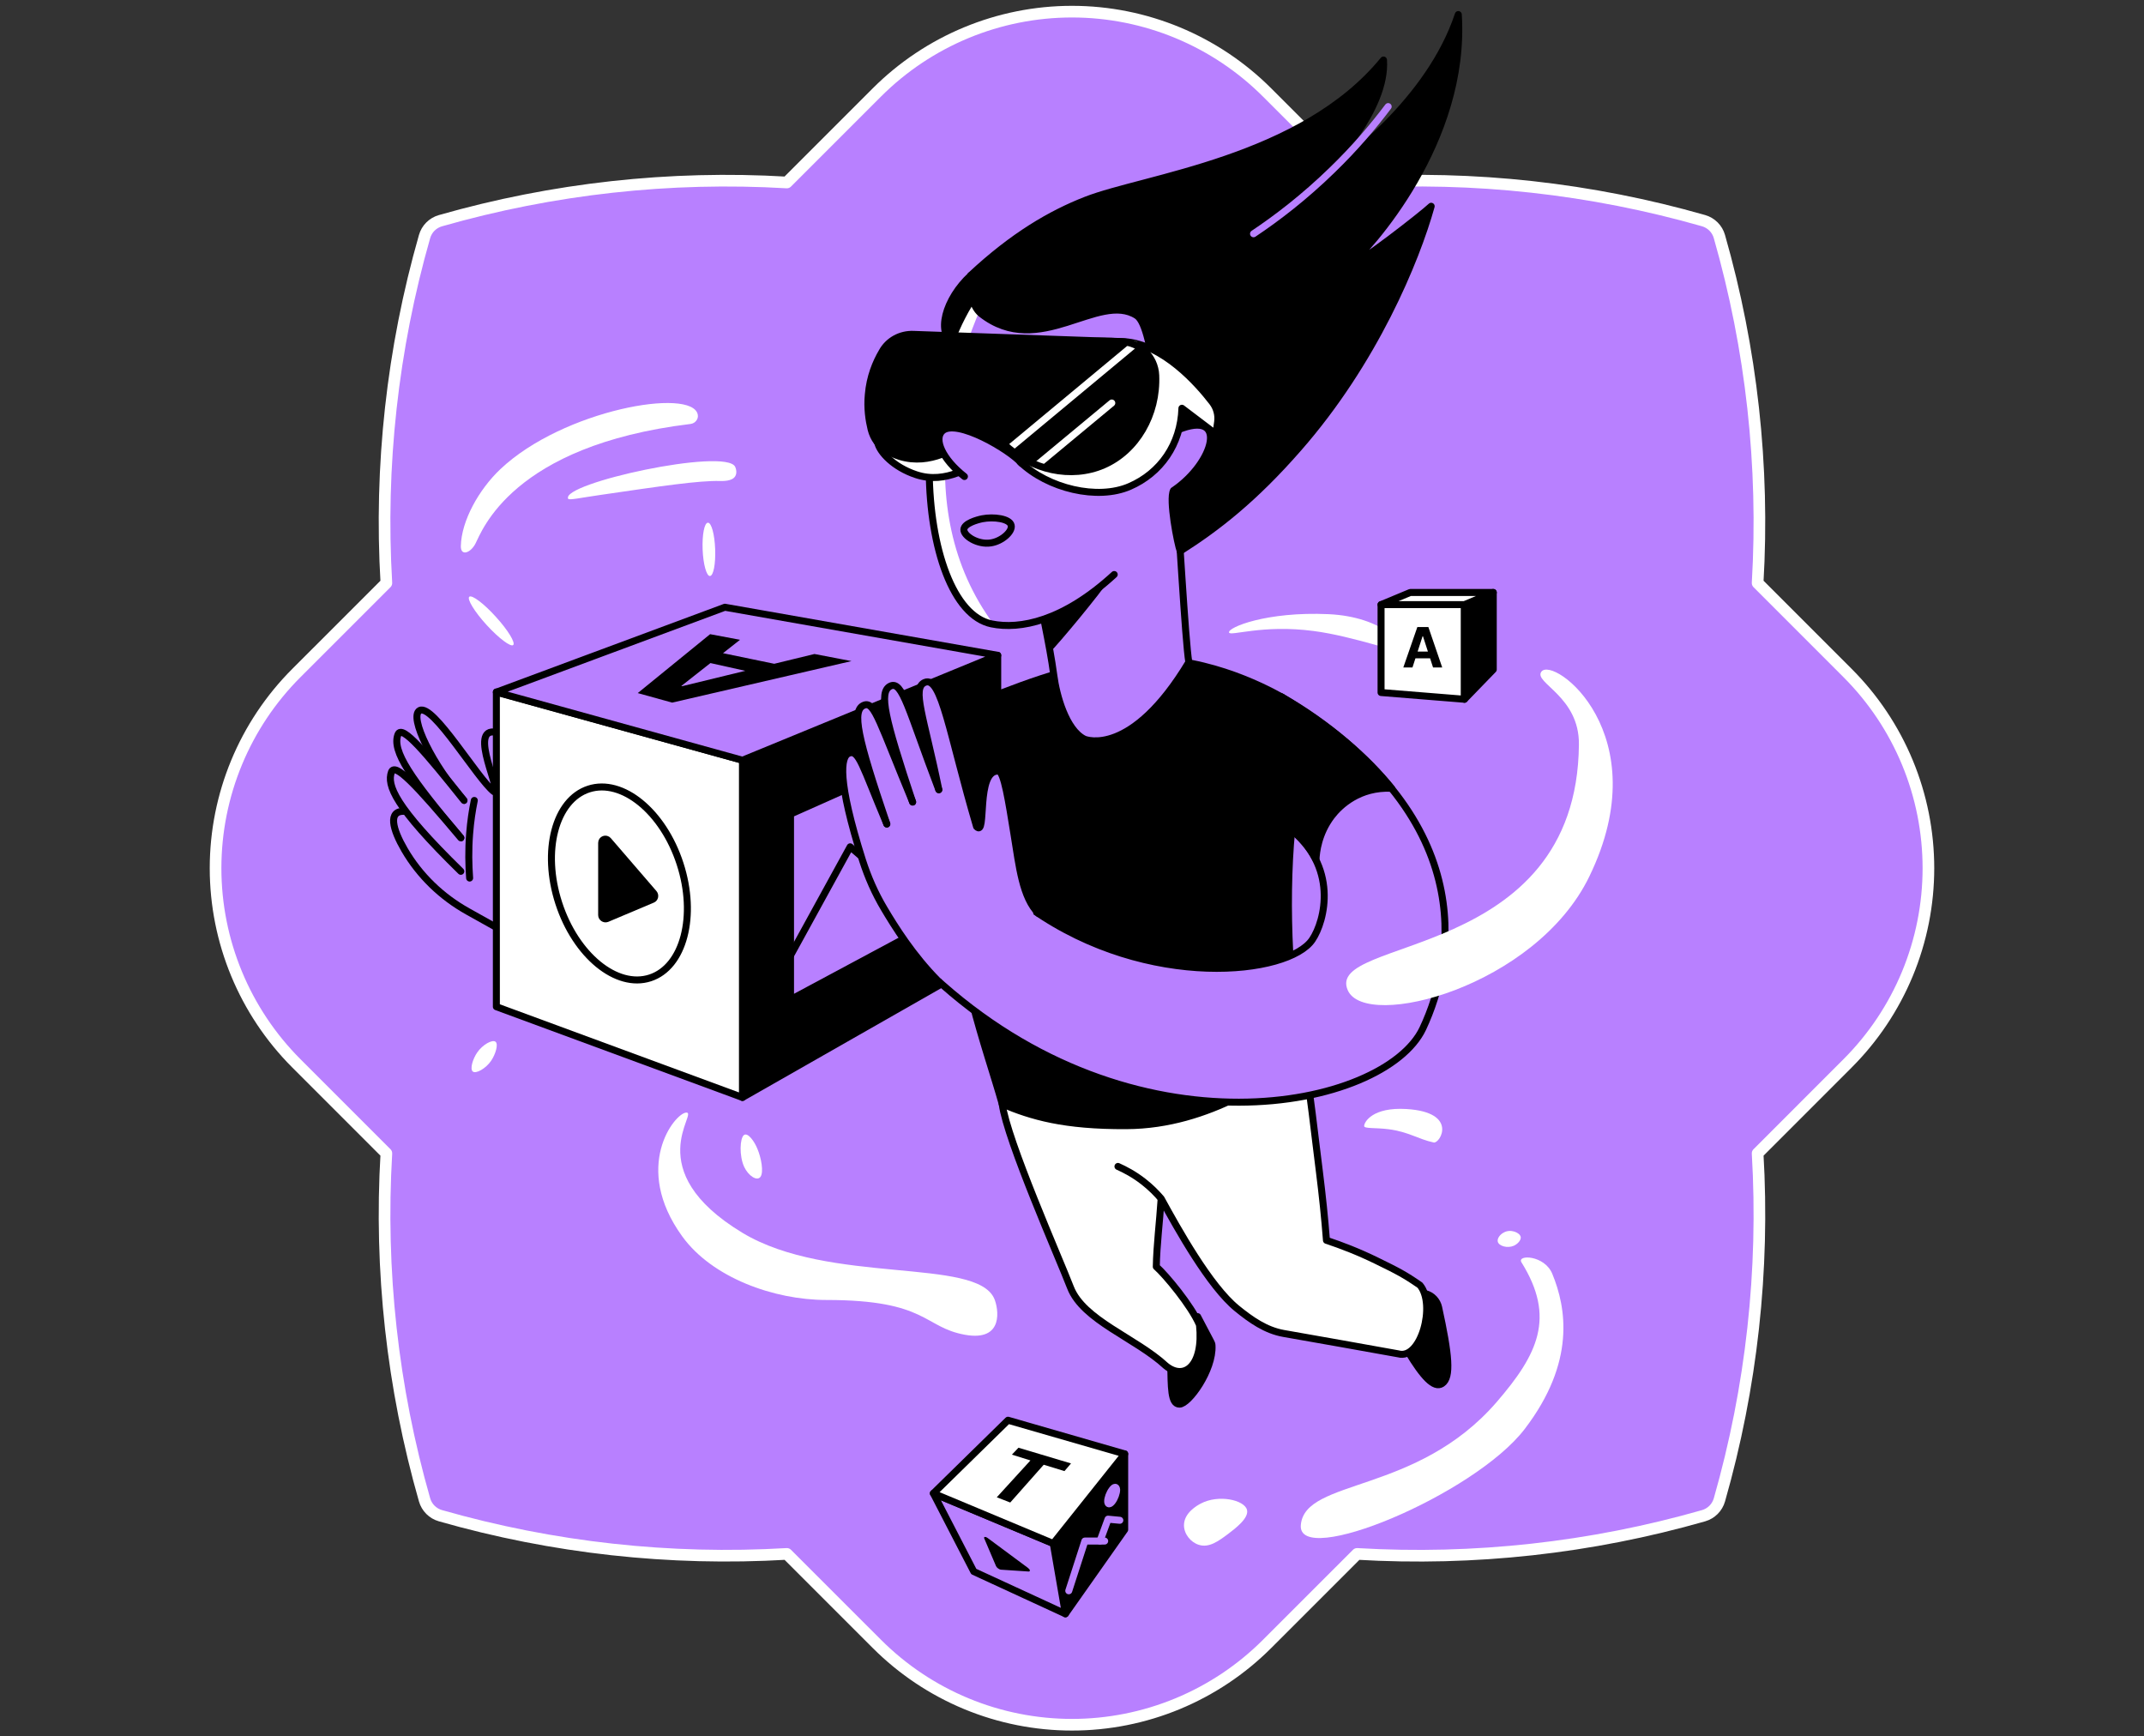
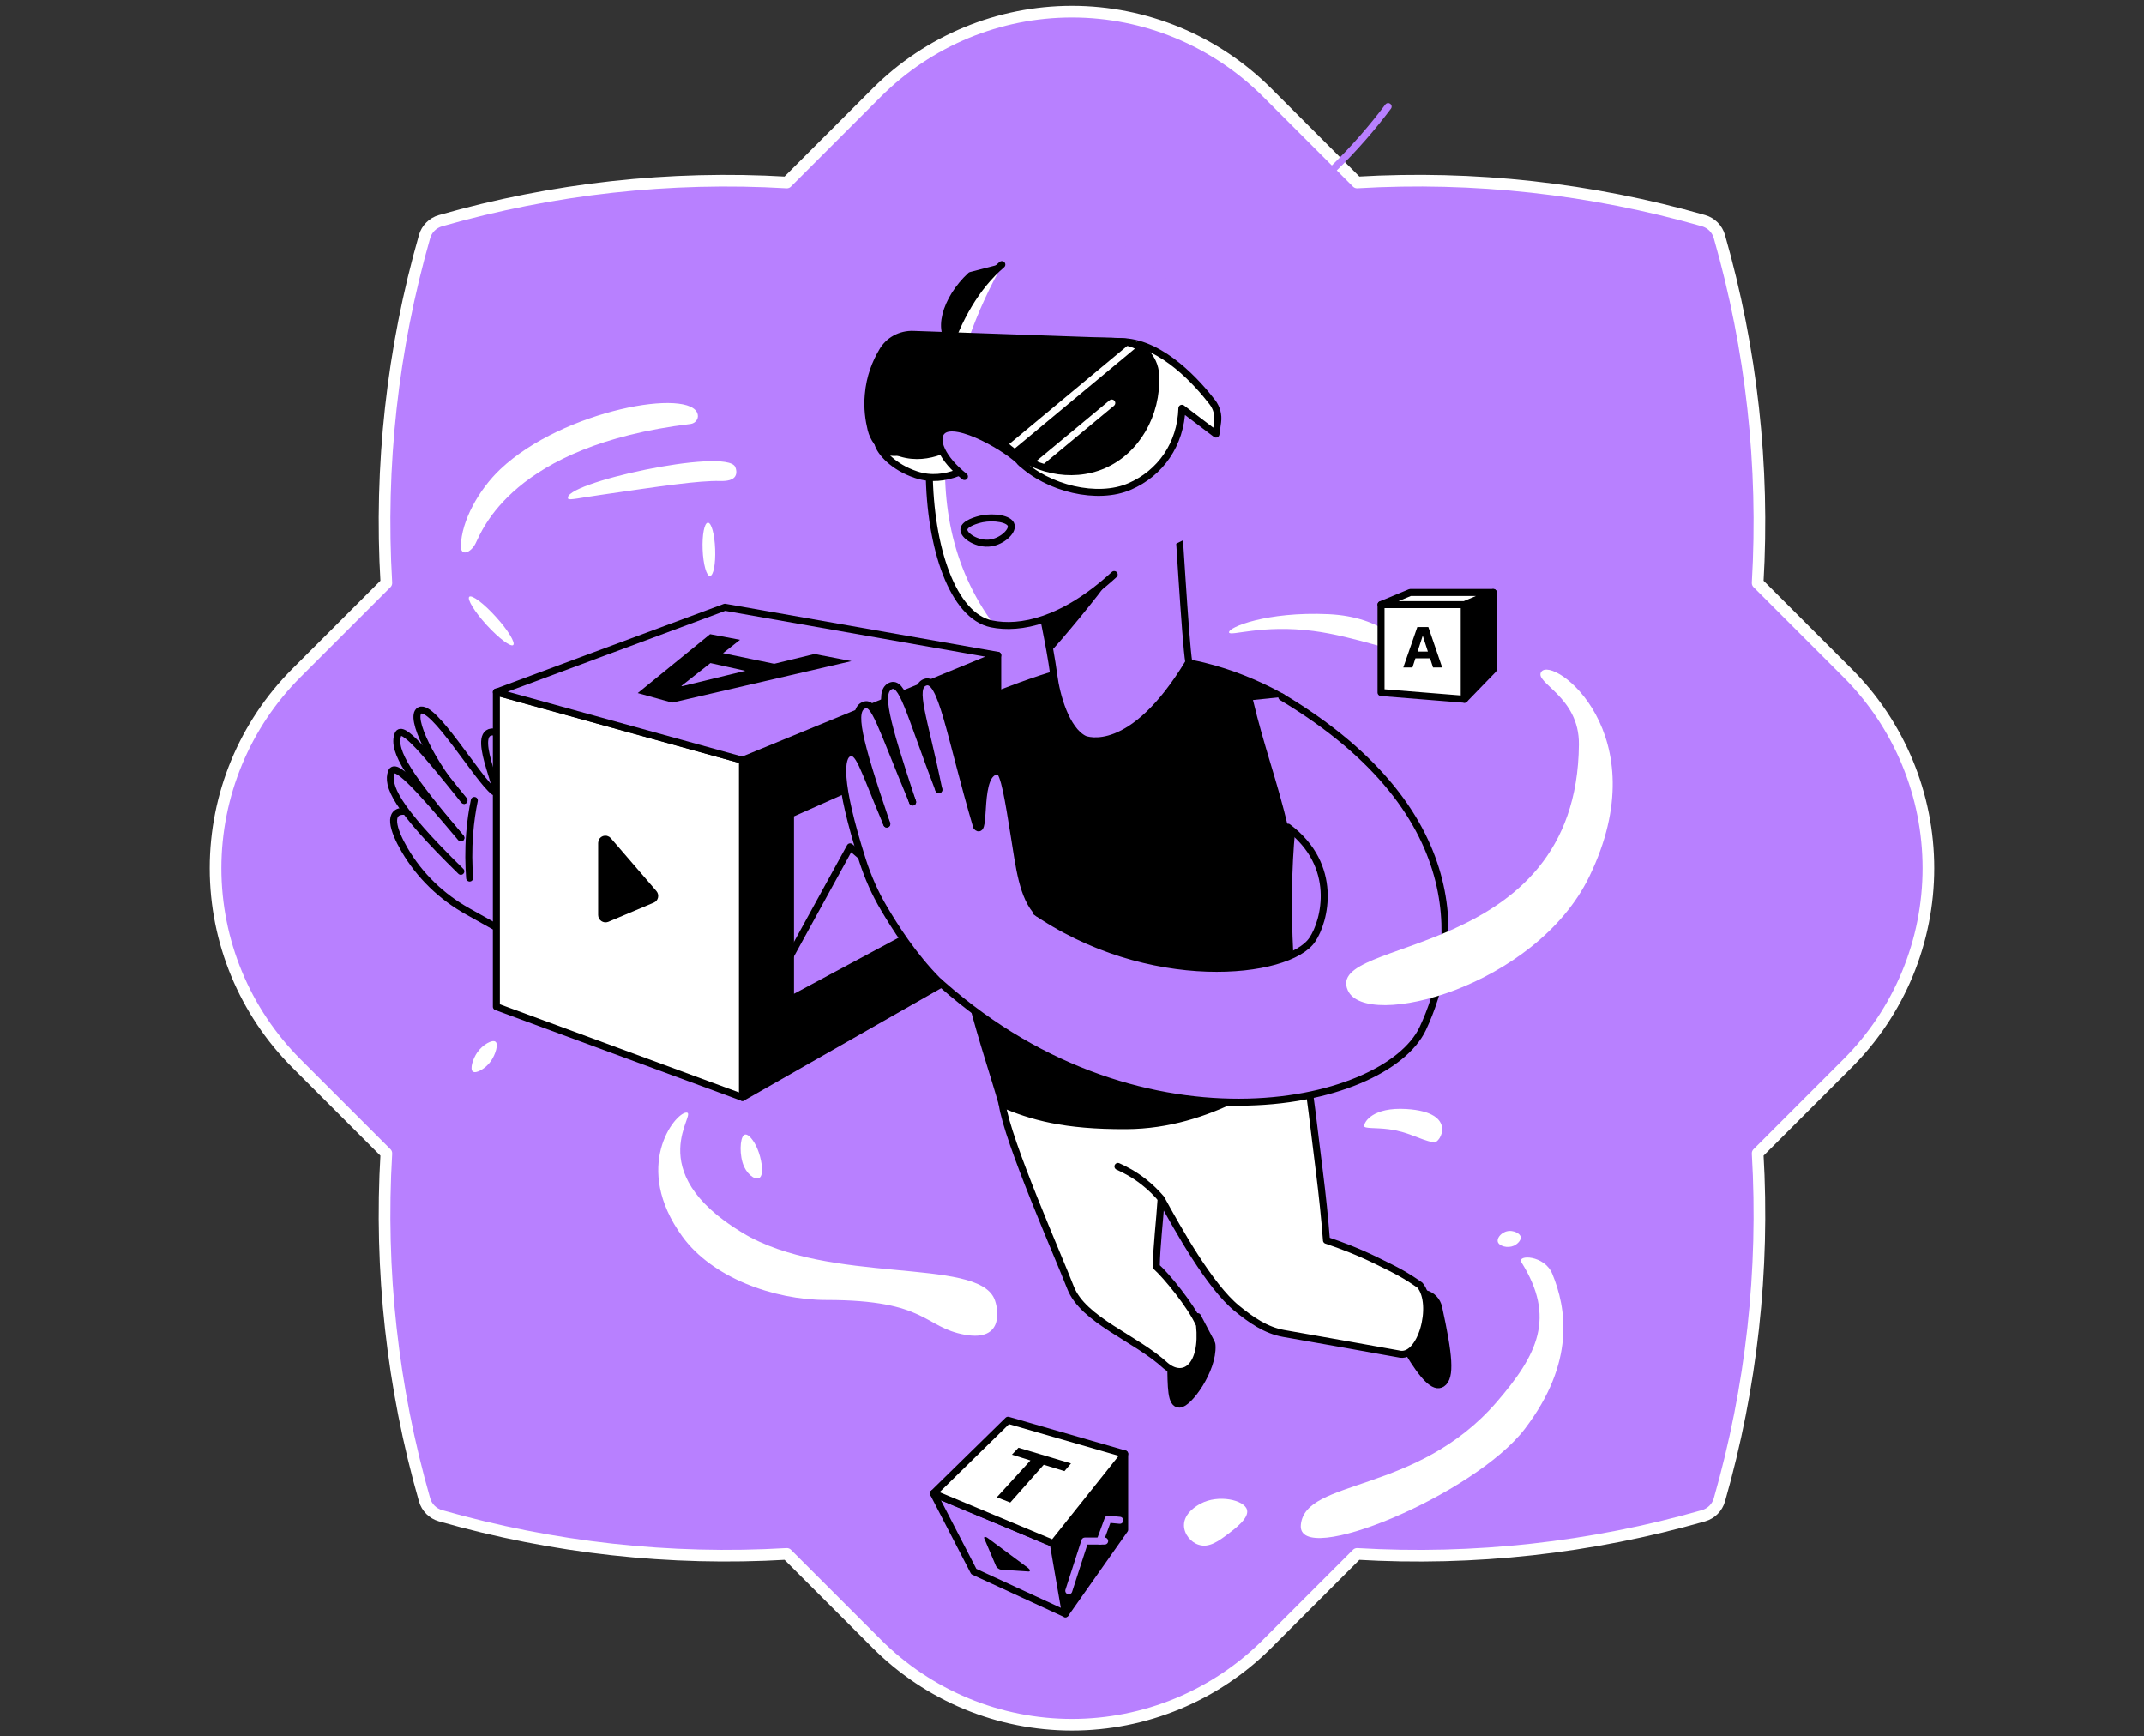
<svg xmlns="http://www.w3.org/2000/svg" width="368" height="298" viewBox="0 0 368 298" fill="none">
  <rect x="0" y="0" width="368" height="298" fill="#333333" stroke="none" />
  <path d="M301.681 100.059C302.862 80.006 300.643 59.898 295.118 40.586C294.933 39.94 294.587 39.352 294.112 38.877C293.638 38.402 293.05 38.055 292.405 37.87C273.092 32.348 252.984 30.131 232.932 31.314L217.492 15.874C208.608 6.991 196.559 2 183.995 2C171.432 2 159.383 6.991 150.499 15.874L135.055 31.317C115.003 30.136 94.895 32.355 75.582 37.88C74.938 38.065 74.351 38.412 73.877 38.886C73.403 39.361 73.058 39.948 72.873 40.593C67.348 59.904 65.132 80.011 66.317 100.062L50.874 115.502C41.99 124.386 37 136.435 37 148.999C37 161.562 41.99 173.611 50.874 182.496L66.317 197.939C65.132 217.99 67.348 238.097 72.873 257.408C73.059 258.053 73.404 258.64 73.878 259.114C74.352 259.588 74.938 259.935 75.582 260.121C94.896 265.645 115.005 267.863 135.059 266.681L150.502 282.12C154.9 286.521 160.122 290.011 165.87 292.393C171.617 294.774 177.778 296 183.999 296C190.22 296 196.381 294.774 202.128 292.393C207.876 290.011 213.098 286.521 217.496 282.12L232.935 266.684C252.988 267.87 273.096 265.653 292.408 260.128C293.053 259.942 293.64 259.596 294.115 259.122C294.589 258.647 294.935 258.06 295.121 257.415C300.645 238.101 302.863 217.992 301.681 197.939L317.12 182.496C321.52 178.097 325.01 172.875 327.391 167.128C329.772 161.38 330.997 155.22 330.997 148.999C330.997 142.778 329.772 136.618 327.391 130.87C325.01 125.123 321.52 119.901 317.12 115.502L301.681 100.059Z" fill="#B880FF" stroke="white" stroke-width="2" stroke-miterlimit="10" stroke-linejoin="round" />
  <path d="M171.699 45.959L166.627 47.275C162.294 51.255 160.465 57.386 163.931 59.151C166.499 54.754 169.099 50.356 171.699 45.959Z" fill="black" stroke="black" stroke-width="1.2" stroke-miterlimit="10" stroke-linecap="round" stroke-linejoin="round" />
  <path d="M261.153 216.651C267.059 226.12 263.946 232.443 256.884 240.627C243.147 256.515 224.049 253.691 223.279 261.683C222.541 269.226 253.065 256.548 261.699 245.249C270.493 233.759 268.824 224.419 266.449 218.641C265.133 215.367 260.287 215.271 261.153 216.651Z" fill="white" />
  <path d="M234.146 193.251C234.146 192.545 235.623 189.977 241.4 190.33C250.388 190.876 247.178 196.3 246.087 196.075C243.39 195.498 241.818 194.246 238.319 193.796C236.072 193.508 234.146 193.732 234.146 193.251Z" fill="white" />
  <path d="M243.115 221.626L244.655 222.011C245.811 222.3 246.677 223.231 246.934 224.386C248.699 232.475 249.117 236.391 247.512 237.45C246.164 238.348 244.238 236.198 241.734 232.057C242.152 228.623 242.633 225.125 243.115 221.626Z" fill="black" stroke="black" stroke-width="1.2" stroke-miterlimit="10" stroke-linecap="round" stroke-linejoin="round" />
  <path d="M204.406 227.114L205.561 225.959L207.808 230.228C207.937 230.453 208.033 230.677 208.033 230.934C208.258 235.107 204.021 240.98 202.448 240.98C200.939 240.98 201.036 238.092 200.939 233.919L204.406 227.114Z" fill="black" stroke="black" stroke-width="1.2" stroke-miterlimit="10" stroke-linecap="round" stroke-linejoin="round" />
  <path d="M173.4 185.484L172.02 189.464C172.855 195.723 181.81 215.944 183.735 220.952C185.918 226.601 194.937 229.618 200.105 234.4C203.25 236.968 206.621 234.464 205.882 227.371C204.47 224.065 200.041 218.769 198.468 217.389C198.532 213.73 199.046 209.718 199.302 205.705L201.838 188.341L173.4 185.484Z" fill="white" stroke="black" stroke-width="1.2" stroke-miterlimit="10" stroke-linecap="round" stroke-linejoin="round" />
  <path d="M191.888 200.185C193.108 200.731 194.649 201.533 196.253 202.785C197.537 203.78 198.532 204.807 199.303 205.706C202.191 210.97 207.616 220.727 212.302 224.547C214.709 226.505 217.245 228.302 220.326 228.848C227.452 230.099 232.876 231.062 240.002 232.346C243.917 233.437 246.485 223.873 243.725 220.567C241.189 218.801 239.905 218.127 236.278 216.362C233.197 214.853 230.276 213.73 227.676 212.863C227.387 209.076 226.97 205.128 226.457 201.02C225.718 195.338 224.82 186.672 223.793 181.665C216.378 180.542 208.996 182.789 201.581 181.665" fill="white" />
  <path d="M191.888 200.185C193.108 200.731 194.649 201.533 196.253 202.785C197.537 203.78 198.532 204.807 199.303 205.706C202.191 210.97 207.616 220.727 212.302 224.547C214.709 226.505 217.245 228.302 220.326 228.848C227.452 230.099 232.876 231.062 240.002 232.346C243.917 233.437 246.485 223.873 243.725 220.567C241.189 218.801 239.905 218.127 236.278 216.362C233.197 214.853 230.276 213.73 227.676 212.863C227.387 209.076 226.97 205.128 226.457 201.02C225.718 195.338 224.82 186.672 223.793 181.665C216.378 180.542 208.996 182.789 201.581 181.665" stroke="black" stroke-width="1.2" stroke-miterlimit="10" stroke-linecap="round" stroke-linejoin="round" />
  <path d="M79.613 137.371C74.317 131.465 70.112 122.959 72.038 121.932C74.317 120.713 81.956 133.68 84.78 135.862C86.481 136.601 80.094 124.564 85.198 125.688C86.385 125.944 87.477 129.828 90.975 138.944L89.049 161.315L80.319 156.437C75.825 153.933 72.038 150.306 69.438 145.845C67.384 142.314 66.485 139.072 69.502 139.233" fill="#B880FF" />
  <path d="M79.613 137.371C74.317 131.465 70.112 122.959 72.038 121.932C74.317 120.713 81.956 133.68 84.78 135.862C86.481 136.601 80.094 124.564 85.198 125.688C86.385 125.944 87.477 129.828 90.975 138.944L89.049 161.315L80.319 156.437C75.825 153.933 72.038 150.306 69.438 145.845C67.384 142.314 66.485 139.072 69.502 139.233" stroke="black" stroke-width="1.2" stroke-miterlimit="10" stroke-linecap="round" stroke-linejoin="round" />
  <path d="M79.099 143.791C70.562 133.68 67.191 128.898 68.315 126.041C68.989 124.276 73.097 129.187 79.645 137.371" fill="#B880FF" />
  <path d="M79.099 143.791C70.562 133.68 67.191 128.898 68.315 126.041C68.989 124.276 73.097 129.187 79.645 137.371" stroke="black" stroke-width="1.2" stroke-miterlimit="10" stroke-linecap="round" stroke-linejoin="round" />
  <path d="M79.099 149.536C67.705 138.398 66.389 134.739 67.191 132.493C67.801 130.856 71.3 134.515 79.099 143.791" fill="#B880FF" />
  <path d="M79.099 149.536C67.705 138.398 66.389 134.739 67.191 132.493C67.801 130.856 71.3 134.515 79.099 143.791" stroke="black" stroke-width="1.2" stroke-miterlimit="10" stroke-linecap="round" stroke-linejoin="round" />
  <path d="M81.41 137.371C81.057 139.072 80.768 140.998 80.608 143.084C80.383 145.909 80.447 148.477 80.608 150.691" fill="#B880FF" />
  <path d="M81.41 137.371C81.057 139.072 80.768 140.998 80.608 143.084C80.383 145.909 80.447 148.477 80.608 150.691" stroke="black" stroke-width="1.2" stroke-miterlimit="10" stroke-linecap="round" stroke-linejoin="round" />
  <path d="M171.25 163.37L127.438 188.341V130.47L171.25 112.464V163.37Z" fill="black" stroke="black" stroke-width="1.2" stroke-miterlimit="10" stroke-linecap="round" stroke-linejoin="round" />
  <path d="M164.606 156.052L135.687 171.555V139.715L164.606 126.812V156.052Z" fill="#B880FF" stroke="black" stroke-width="1.2" stroke-miterlimit="10" stroke-linecap="round" stroke-linejoin="round" />
  <path d="M135.687 163.979L145.925 145.331L153.244 151.59L158.636 144.111L164.606 147.963" stroke="black" stroke-width="1.2" stroke-miterlimit="10" stroke-linecap="round" stroke-linejoin="round" />
  <path d="M127.437 188.341L85.198 172.774V118.755L127.437 130.47V188.341Z" fill="white" stroke="black" stroke-width="1.2" stroke-miterlimit="10" stroke-linecap="round" stroke-linejoin="round" />
-   <path d="M111.586 167.829C117.334 165.961 119.636 157.19 116.726 148.238C113.817 139.286 106.798 133.544 101.049 135.413C95.301 137.281 92.999 146.053 95.909 155.004C98.818 163.956 105.837 169.698 111.586 167.829Z" stroke="black" stroke-width="1.2" stroke-miterlimit="10" stroke-linecap="round" stroke-linejoin="round" />
  <path d="M112.224 153.324L104.392 144.24C104.007 143.791 103.269 144.048 103.269 144.657V157.047C103.269 157.496 103.75 157.817 104.167 157.657L111.999 154.351C112.384 154.19 112.512 153.677 112.224 153.324Z" fill="black" stroke="black" stroke-width="1.2" stroke-miterlimit="10" stroke-linecap="round" stroke-linejoin="round" />
  <path d="M127.437 130.47L85.198 118.787L124.42 104.215L171.25 112.464L127.437 130.47Z" fill="#B880FF" stroke="black" stroke-width="1.2" stroke-miterlimit="10" stroke-linecap="round" stroke-linejoin="round" />
  <path d="M139.795 112.239L146.15 113.459L115.369 120.584L109.463 118.947L121.884 108.837L127.02 109.8L116.941 117.728L117.102 117.76L139.795 112.239ZM131.546 115.93L118.835 113.106L122.141 111.694L135.173 114.39L131.546 115.93Z" fill="black" />
  <path d="M167.077 120.809C172.502 118.723 183.8 113.876 193.75 113.138C206.011 112.239 216.571 117.728 220.005 119.621C219.363 129.989 222.894 130.117 221.706 142.442C220.454 155.377 221.385 172.517 223.76 181.633C218.689 184.521 207.872 193.123 193.333 193.187C182.612 193.252 177.027 191.583 172.02 189.464C169.292 179.803 163.739 165.424 163.707 149.6C163.675 137.146 165.184 129.25 167.077 120.809Z" fill="black" stroke="black" stroke-width="1.2" stroke-miterlimit="10" stroke-linecap="round" stroke-linejoin="round" />
  <path d="M215.062 120.136L220.005 119.622C253.835 139.875 249.983 164.269 244.206 176.53C237.69 190.267 194.648 199.479 160.112 167.511C164.926 162.76 172.437 160.835 177.252 156.084C197.12 170.014 221.224 167.286 225.269 161.284C227.451 158.074 229.891 148.574 221.096 141.962C219.202 133.969 216.956 128.128 215.062 120.136Z" fill="#B880FF" />
  <path d="M177.22 156.084C197.088 170.014 221.193 167.285 225.237 161.283C227.419 158.074 229.859 148.573 221.064 141.961" stroke="black" stroke-width="1.2" stroke-miterlimit="10" stroke-linecap="round" stroke-linejoin="round" />
  <path d="M220.005 119.622C253.835 139.875 249.983 164.269 244.206 176.53C237.69 190.267 194.648 199.479 160.112 167.511" stroke="black" stroke-width="1.2" stroke-miterlimit="10" stroke-linecap="round" stroke-linejoin="round" />
  <path d="M201.838 83.897C202.287 88.905 203.443 110.121 204.053 113.651C194.199 130.021 186.399 126.972 186.111 126.843C182.965 125.27 181.328 119.365 180.879 115.898C180.108 110.153 178.728 104.76 177.926 99.4L201.838 83.897Z" fill="#B880FF" stroke="black" stroke-width="1.2" stroke-miterlimit="10" stroke-linecap="round" stroke-linejoin="round" />
  <path d="M180.269 111.886C181.521 110.698 189.031 101.711 190.572 99.207C187.426 98.63 182.708 99.4 179.531 98.822L177.926 99.368C178.15 103.894 179.595 107.521 180.269 111.886Z" fill="black" />
  <path d="M171.955 45.414C154.334 60.499 156.934 104.344 170.19 107.072C175.037 108.067 182.483 106.655 191.246 98.598L204.405 92.05L212.751 57.835L192.53 41.915L171.955 45.414Z" fill="#B880FF" />
  <path d="M171.955 45.414C154.334 60.499 156.934 104.344 170.19 107.072C170.8 107.201 169.099 106.848 169.805 106.88L170.672 107.297C155.458 86.98 163.771 59.793 172.084 45.382L171.955 45.414Z" fill="white" />
  <path d="M171.955 45.414C154.334 60.5 156.934 104.344 170.19 107.072C175.037 108.067 182.483 106.655 191.246 98.599" stroke="black" stroke-width="1.2" stroke-miterlimit="10" stroke-linecap="round" stroke-linejoin="round" />
-   <path d="M202.576 94.586C202.095 93.334 200.618 85.695 201.421 84.187C208.45 79.436 210.921 70.16 202.159 73.787C198.371 75.392 198.371 56.23 195.098 54.144C188.518 49.971 178.375 61.655 168.425 53.855C166.66 52.443 166.339 49.105 166.595 47.275C173.914 40.439 180.397 36.683 186.399 34.34C196.414 30.424 223.439 27.471 237.466 10.3C238.043 18.805 228.19 28.787 227.002 30.264C230.597 28.178 245.393 17.297 250.304 2.5C251.684 24.23 235.187 42.493 231.142 45.959C232.876 45.638 244.366 36.651 245.65 35.399C243.05 44.708 235.893 62.072 222.829 76.965C215.254 85.631 208.899 90.574 202.576 94.586Z" fill="black" stroke="black" stroke-width="1.2" stroke-miterlimit="10" stroke-linecap="round" stroke-linejoin="round" />
  <path d="M156.645 137.628C151.028 124.115 150.13 120.167 148.043 121.098C145.797 122.093 148.236 129.155 153.179 143.823L161.107 135.542C155.907 121.901 154.88 116.701 152.762 117.76C150.772 118.755 151.927 123.345 156.645 137.628Z" fill="#B880FF" />
  <path d="M152.216 141.415C147.979 131.369 147.434 128.544 145.668 129.282C144.288 129.86 143.678 133.904 148.043 147.642C148.974 150.531 150.194 153.323 151.767 155.955C153.596 159.036 156.324 163.241 160.112 167.51C164.509 169.147 169.356 168.377 172.822 165.456C176.995 161.925 177.669 156.757 177.252 156.051C175.486 153.066 174.941 148.669 174.042 143.148C173.143 137.596 172.341 132.364 171.378 132.3C167.398 132.075 169.42 143.79 167.623 141.832C162.969 126.073 161.845 116.283 158.924 117.021C156.485 117.631 158.571 122.959 161.107 135.477" fill="#B880FF" />
  <path d="M161.139 135.542C155.939 121.901 154.912 116.701 152.794 117.76C150.772 118.787 151.895 123.345 156.646 137.66" stroke="black" stroke-width="1.2" stroke-miterlimit="10" stroke-linecap="round" stroke-linejoin="round" />
  <path d="M156.646 137.628C151.029 124.115 150.13 120.392 148.365 121.002C146.054 121.804 147.241 126.747 152.216 141.416" stroke="black" stroke-width="1.2" stroke-miterlimit="10" stroke-linecap="round" stroke-linejoin="round" />
  <path d="M178.279 156.79C175.487 154.03 174.941 148.701 174.042 143.181C173.144 137.628 172.341 132.396 171.378 132.332C167.398 132.107 169.42 143.823 167.623 141.865C162.969 126.105 161.621 115.898 158.732 117.118C156.453 118.081 158.572 122.992 161.139 135.51" stroke="black" stroke-width="1.2" stroke-miterlimit="10" stroke-linecap="round" stroke-linejoin="round" />
  <path d="M152.216 141.415C147.979 131.369 147.434 128.545 145.668 129.283C144.288 129.861 143.678 133.905 148.043 147.642C148.974 150.531 150.194 153.323 151.767 155.955C153.596 159.037 156.678 163.98 161.011 168.345" stroke="black" stroke-width="1.2" stroke-miterlimit="10" stroke-linecap="round" stroke-linejoin="round" />
-   <path d="M220.005 119.622L215.062 120.136C216.956 128.128 219.203 133.937 221.096 141.929C223.375 143.663 224.916 145.556 225.879 147.514C225.943 146.23 226.264 143.085 228.543 140.068C229.987 138.174 233.357 135.029 238.846 135.285C234.545 129.989 228.093 124.244 220.005 119.622Z" fill="black" stroke="black" stroke-width="1.2" stroke-miterlimit="10" stroke-linecap="round" stroke-linejoin="round" />
  <path d="M165.44 90.863C165.504 89.836 167.655 89.226 168.586 89.033C170.544 88.648 173.304 89.001 173.561 90.157C173.817 91.216 171.988 92.885 170.062 93.174C167.847 93.527 165.376 91.986 165.44 90.863Z" stroke="black" stroke-width="1.2" stroke-miterlimit="10" stroke-linecap="round" stroke-linejoin="round" />
  <path d="M208.996 72.407C209.156 71.219 208.835 70 208.097 69.037C205.658 65.859 199.624 58.99 192.915 58.637C181.039 57.995 171.507 60.884 159.631 60.467C157.384 60.403 155.266 61.526 154.142 63.452C153.083 65.281 152.056 67.753 151.799 70.834C151.607 73.177 150.291 74.493 150.676 76.066C151.061 77.607 153.372 80.174 157.223 81.458C162.423 83.224 167.141 79.789 168.136 79.019C168.233 78.955 168.297 78.891 168.393 78.794C168.778 78.441 169.549 77.896 170.64 77.703C171.763 77.51 172.758 77.767 173.497 78.12C174.074 78.377 174.588 78.794 175.069 79.244C179.852 83.866 188.422 85.888 193.91 83.481C199.174 81.202 202.673 76.259 202.865 70.064L208.707 74.493L208.996 72.407Z" fill="white" stroke="black" stroke-width="1.2" stroke-miterlimit="10" stroke-linecap="round" stroke-linejoin="round" />
  <path d="M156.806 57.386C168.714 57.803 180.59 58.22 192.498 58.637C195.643 58.733 198.243 61.237 198.372 64.415C198.661 71.155 195.034 77.382 189.385 79.821C183.896 82.196 177.027 80.752 172.245 76.13C171.763 75.681 171.218 75.263 170.64 75.007C169.934 74.686 168.939 74.429 167.847 74.621C166.756 74.814 166.018 75.36 165.601 75.713C165.504 75.777 165.44 75.873 165.344 75.938C164.317 76.708 159.695 79.95 154.463 78.345C153.629 78.088 152.89 77.735 152.248 77.382C150.868 76.579 149.905 75.231 149.52 73.691C149.135 72.118 148.814 70.064 149.039 67.721C149.295 64.671 150.323 62.2 151.382 60.403C152.441 58.445 154.559 57.289 156.806 57.386Z" fill="black" />
  <path d="M173.208 76.997L194.712 59.119" stroke="white" stroke-width="1.2" stroke-miterlimit="10" stroke-linecap="round" stroke-linejoin="round" />
  <path d="M177.99 79.821L190.829 69.165" stroke="white" stroke-width="1.2" stroke-miterlimit="10" stroke-linecap="round" stroke-linejoin="round" />
-   <path d="M156.806 57.386C168.714 57.803 180.59 58.22 192.498 58.637C195.643 58.733 198.243 61.237 198.372 64.415C198.661 71.155 195.034 77.382 189.385 79.821C183.896 82.196 177.027 80.752 172.245 76.13C171.763 75.681 171.218 75.263 170.64 75.007C169.934 74.686 168.939 74.429 167.847 74.621C166.756 74.814 166.018 75.36 165.601 75.713C165.504 75.777 165.44 75.873 165.344 75.938C164.317 76.708 159.695 79.95 154.463 78.345C153.629 78.088 152.89 77.735 152.248 77.382C150.868 76.579 149.905 75.231 149.52 73.691C149.135 72.118 148.814 70.064 149.039 67.721C149.295 64.671 150.323 62.2 151.382 60.403C152.441 58.445 154.559 57.289 156.806 57.386Z" stroke="black" stroke-width="1.2" stroke-miterlimit="10" stroke-linecap="round" stroke-linejoin="round" />
+   <path d="M156.806 57.386C168.714 57.803 180.59 58.22 192.498 58.637C195.643 58.733 198.243 61.237 198.372 64.415C198.661 71.155 195.034 77.382 189.385 79.821C183.896 82.196 177.027 80.752 172.245 76.13C171.763 75.681 171.218 75.263 170.64 75.007C169.934 74.686 168.939 74.429 167.847 74.621C166.756 74.814 166.018 75.36 165.601 75.713C165.504 75.777 165.44 75.873 165.344 75.938C153.629 78.088 152.89 77.735 152.248 77.382C150.868 76.579 149.905 75.231 149.52 73.691C149.135 72.118 148.814 70.064 149.039 67.721C149.295 64.671 150.323 62.2 151.382 60.403C152.441 58.445 154.559 57.289 156.806 57.386Z" stroke="black" stroke-width="1.2" stroke-miterlimit="10" stroke-linecap="round" stroke-linejoin="round" />
  <path d="M165.536 81.779C161.717 78.762 160.273 75.392 161.717 73.98C164.092 71.701 172.052 76.387 174.492 78.73C174.492 79.693 174.62 79.982 174.62 80.913" fill="#B880FF" />
  <path d="M165.536 81.779C161.717 78.762 160.273 75.392 161.717 73.98C164.092 71.701 173.464 77.254 175.358 79.532" stroke="black" stroke-width="1.2" stroke-miterlimit="10" stroke-linecap="round" stroke-linejoin="round" />
  <path d="M79.1 93.72C79.067 95.517 80.769 94.908 81.603 93.303C82.694 91.216 87.798 76.484 118.515 72.761C119.317 72.664 119.927 71.926 119.766 71.156C118.836 66.438 96.657 70.321 85.872 80.528C82.181 84.027 79.196 89.387 79.1 93.72Z" fill="white" />
  <path d="M117.776 190.941C115.786 191.07 108.468 200.282 117.102 212.19C122.205 219.251 132.797 223.103 141.849 223.103C159.213 223.103 158.475 227.789 165.633 229.073C172.437 230.292 171.346 224.483 170.672 222.91C167.623 215.72 142.362 220.567 127.437 211.58C109.591 200.795 120.023 190.781 117.776 190.941Z" fill="white" />
  <path d="M264.555 115.288C263.207 117.182 271.103 119.493 271.007 127.774C270.686 165.199 227.227 160.674 231.335 169.95C234.416 176.915 263.624 169.372 272.804 150.403C284.68 125.945 266.577 112.464 264.555 115.288Z" fill="white" />
  <path d="M85.102 105.852C87.188 108.131 88.504 110.313 88.087 110.698C87.669 111.084 85.615 109.543 83.529 107.264C81.443 104.985 80.127 102.803 80.544 102.417C80.993 102.032 83.047 103.573 85.102 105.852Z" fill="white" />
  <path d="M122.751 94.233C122.847 96.769 122.462 98.823 121.852 98.855C121.275 98.887 120.697 96.833 120.601 94.329C120.504 91.794 120.89 89.74 121.499 89.707C122.109 89.675 122.655 91.697 122.751 94.233Z" fill="white" />
  <path d="M97.523 85.599C96.174 82.967 124.548 76.772 126.185 80.11C126.346 80.431 126.538 81.202 126.185 81.747C125.64 82.614 124.099 82.55 123.585 82.55C119.958 82.454 113.507 83.416 102.947 84.957C99.802 85.406 97.651 85.888 97.523 85.599Z" fill="white" />
  <path d="M127.694 194.793C126.988 195.339 126.859 198.356 127.726 200.249C128.464 201.822 129.941 202.753 130.518 201.983C131.128 201.18 130.647 198.677 130.005 197.168C129.491 195.884 128.368 194.311 127.694 194.793Z" fill="white" />
  <path d="M85.059 178.789C84.513 178.339 82.812 179.302 81.914 180.618C81.143 181.742 80.63 183.443 81.143 183.892C81.689 184.341 83.39 183.379 84.289 182.063C85.059 180.939 85.573 179.206 85.059 178.789Z" fill="white" />
  <path d="M203.218 261.812C203.186 259.629 205.529 258.345 206.075 258.056C209.124 256.419 213.585 257.414 214.035 259.115C214.42 260.528 212.013 262.325 210.793 263.256C209.156 264.476 207.519 265.695 205.754 265.117C204.406 264.7 203.25 263.32 203.218 261.812Z" fill="white" />
  <path d="M257.077 213.088C257.269 213.858 258.746 214.275 259.837 213.794C260.415 213.537 261.089 212.895 261.025 212.317C260.896 211.515 259.259 210.873 258.136 211.515C257.526 211.804 256.948 212.51 257.077 213.088Z" fill="white" />
  <path d="M210.953 108.548C211.114 109.254 216.667 107.136 225.461 108.291C232.587 109.222 240.547 112.336 240.9 111.629C241.253 110.891 237.562 105.852 228.029 105.403C217.373 104.921 210.729 107.682 210.953 108.548Z" fill="white" />
  <path d="M251.364 120.007L237.048 118.851V103.766H251.364V120.007Z" fill="white" stroke="black" stroke-width="1.2" stroke-miterlimit="10" stroke-linecap="round" stroke-linejoin="round" />
  <path d="M251.363 120.007L256.306 114.904V101.68L251.363 103.766V120.007Z" fill="black" stroke="black" stroke-width="1.2" stroke-miterlimit="10" stroke-linecap="round" stroke-linejoin="round" />
  <path d="M242.44 114.55H240.868L243.275 107.617H245.169L247.544 114.55H245.971L244.238 109.19H244.174L242.44 114.55ZM242.344 111.822H246.067V112.977H242.344V111.822Z" fill="black" />
  <path d="M251.364 103.766L256.307 101.68H242.055L237.048 103.766H251.364Z" fill="white" stroke="black" stroke-width="1.2" stroke-miterlimit="10" stroke-linecap="round" stroke-linejoin="round" />
  <path d="M182.869 276.96L180.782 264.892L193.043 249.518V262.517L182.869 276.96Z" fill="black" stroke="black" stroke-width="1.2" stroke-miterlimit="10" stroke-linecap="round" stroke-linejoin="round" />
  <path d="M160.208 256.29L167.141 269.707L182.868 276.96L180.782 264.892L160.208 256.29Z" fill="#B880FF" stroke="black" stroke-width="1.2" stroke-miterlimit="10" stroke-linecap="round" stroke-linejoin="round" />
  <path d="M180.782 264.892L160.208 256.29L173.015 243.74L193.043 249.518L180.782 264.892Z" fill="white" stroke="black" stroke-width="1.2" stroke-miterlimit="10" stroke-linecap="round" stroke-linejoin="round" />
  <path d="M173.689 249.646L174.812 248.458L183.831 251.154L182.708 252.47L179.145 251.379L173.4 257.862L171.089 256.964L176.866 250.641L173.689 249.646Z" fill="black" />
  <path d="M176.417 269.065L169.58 263.994C169.163 263.673 168.81 263.705 168.938 264.026L170.96 268.776C171.057 269.033 171.506 269.354 171.763 269.386L176.577 269.707C176.898 269.675 176.802 269.354 176.417 269.065Z" fill="black" />
  <path d="M183.446 273.012L186.207 264.475H189.609" stroke="#B880FF" stroke-width="1.2" stroke-miterlimit="10" stroke-linecap="round" stroke-linejoin="round" />
  <path d="M188.807 264.475L190.187 260.72L192.209 260.912" stroke="#B880FF" stroke-width="1.2" stroke-miterlimit="10" stroke-linecap="round" stroke-linejoin="round" />
-   <path d="M191.663 255.68C191.663 256.226 191.342 257.125 190.925 257.67C190.508 258.216 190.155 258.248 190.123 257.702C190.091 257.157 190.444 256.226 190.861 255.68C191.278 255.103 191.631 255.103 191.663 255.68Z" stroke="#B880FF" stroke-width="1.2" stroke-miterlimit="10" stroke-linecap="round" stroke-linejoin="round" />
  <path d="M215.158 40.118C219.235 37.39 223.889 33.827 228.639 29.205C232.555 25.418 235.732 21.662 238.268 18.292" stroke="#B880FF" stroke-width="1.2" stroke-miterlimit="10" stroke-linecap="round" stroke-linejoin="round" />
</svg>